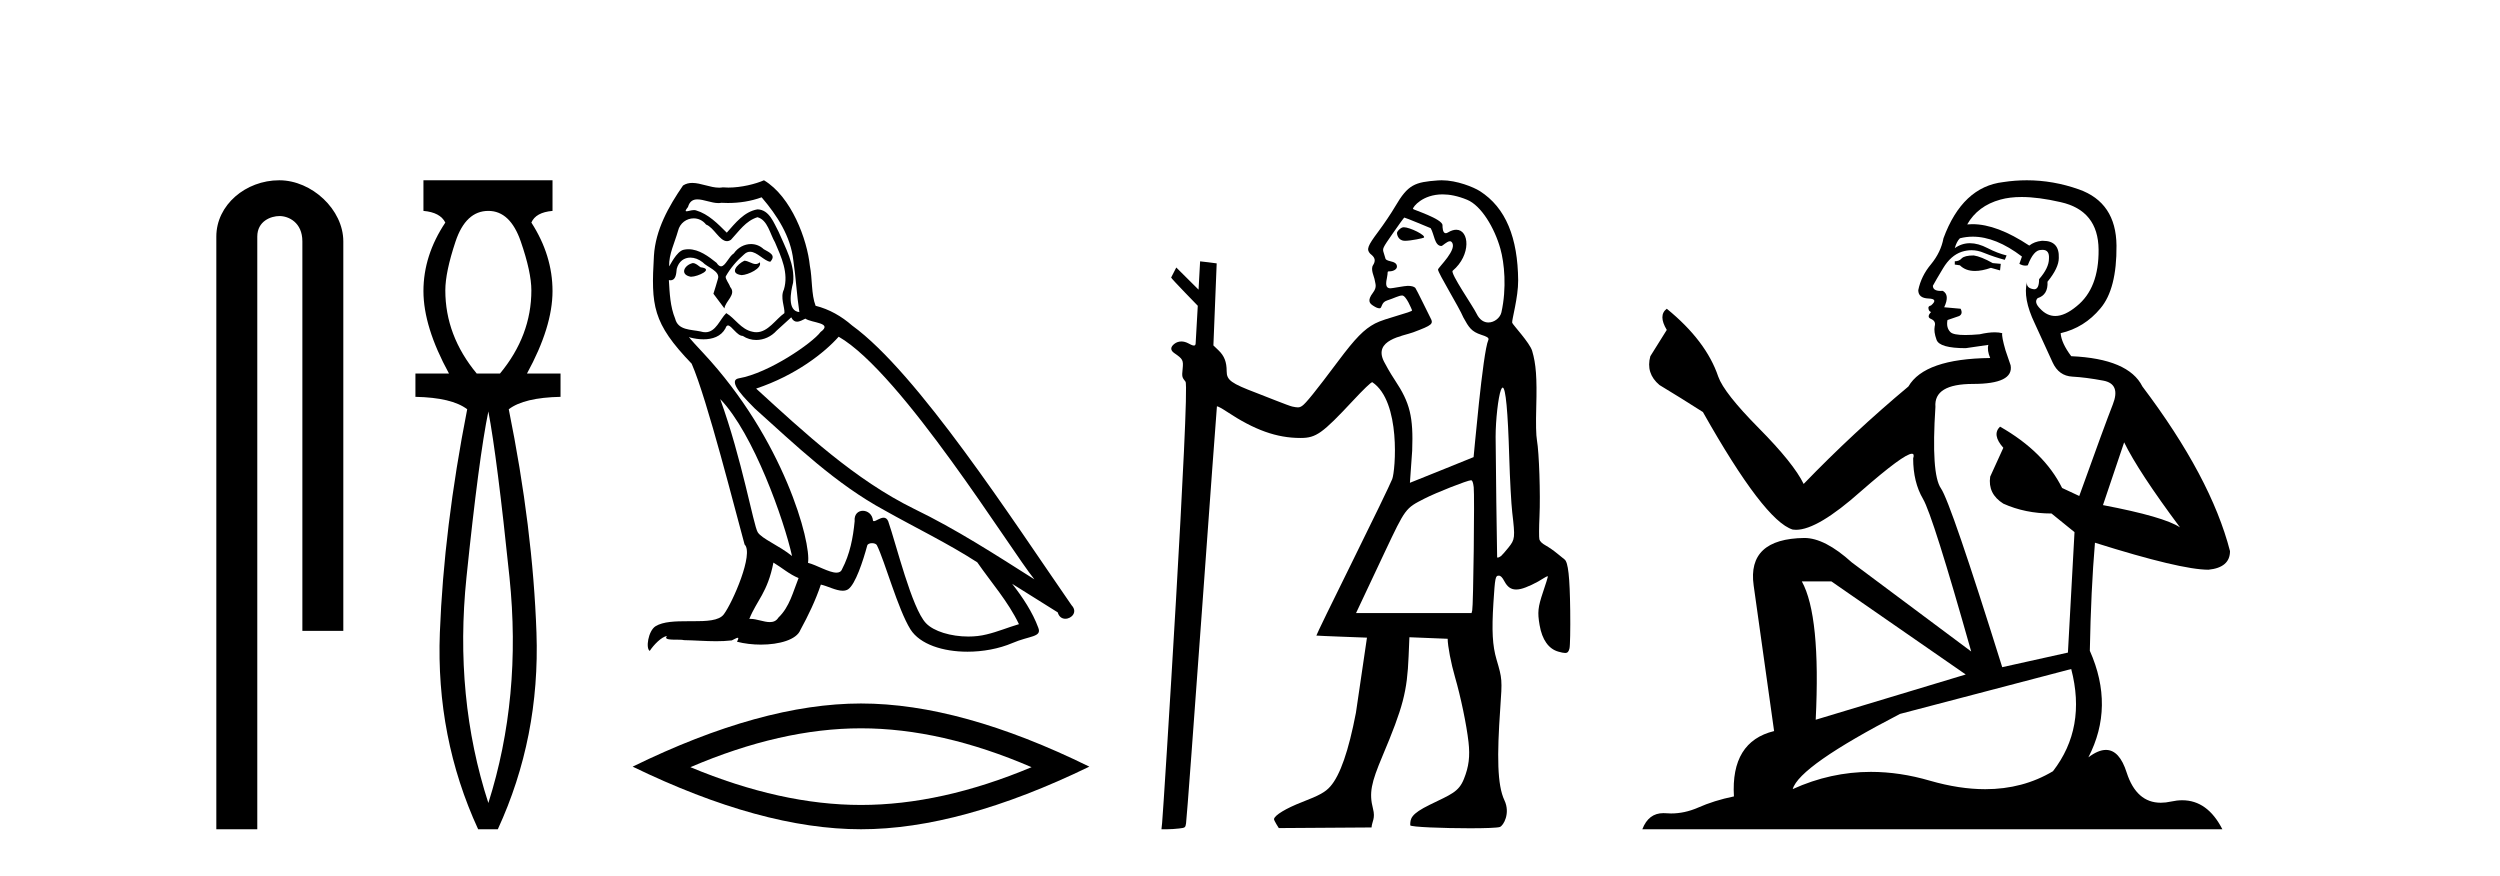
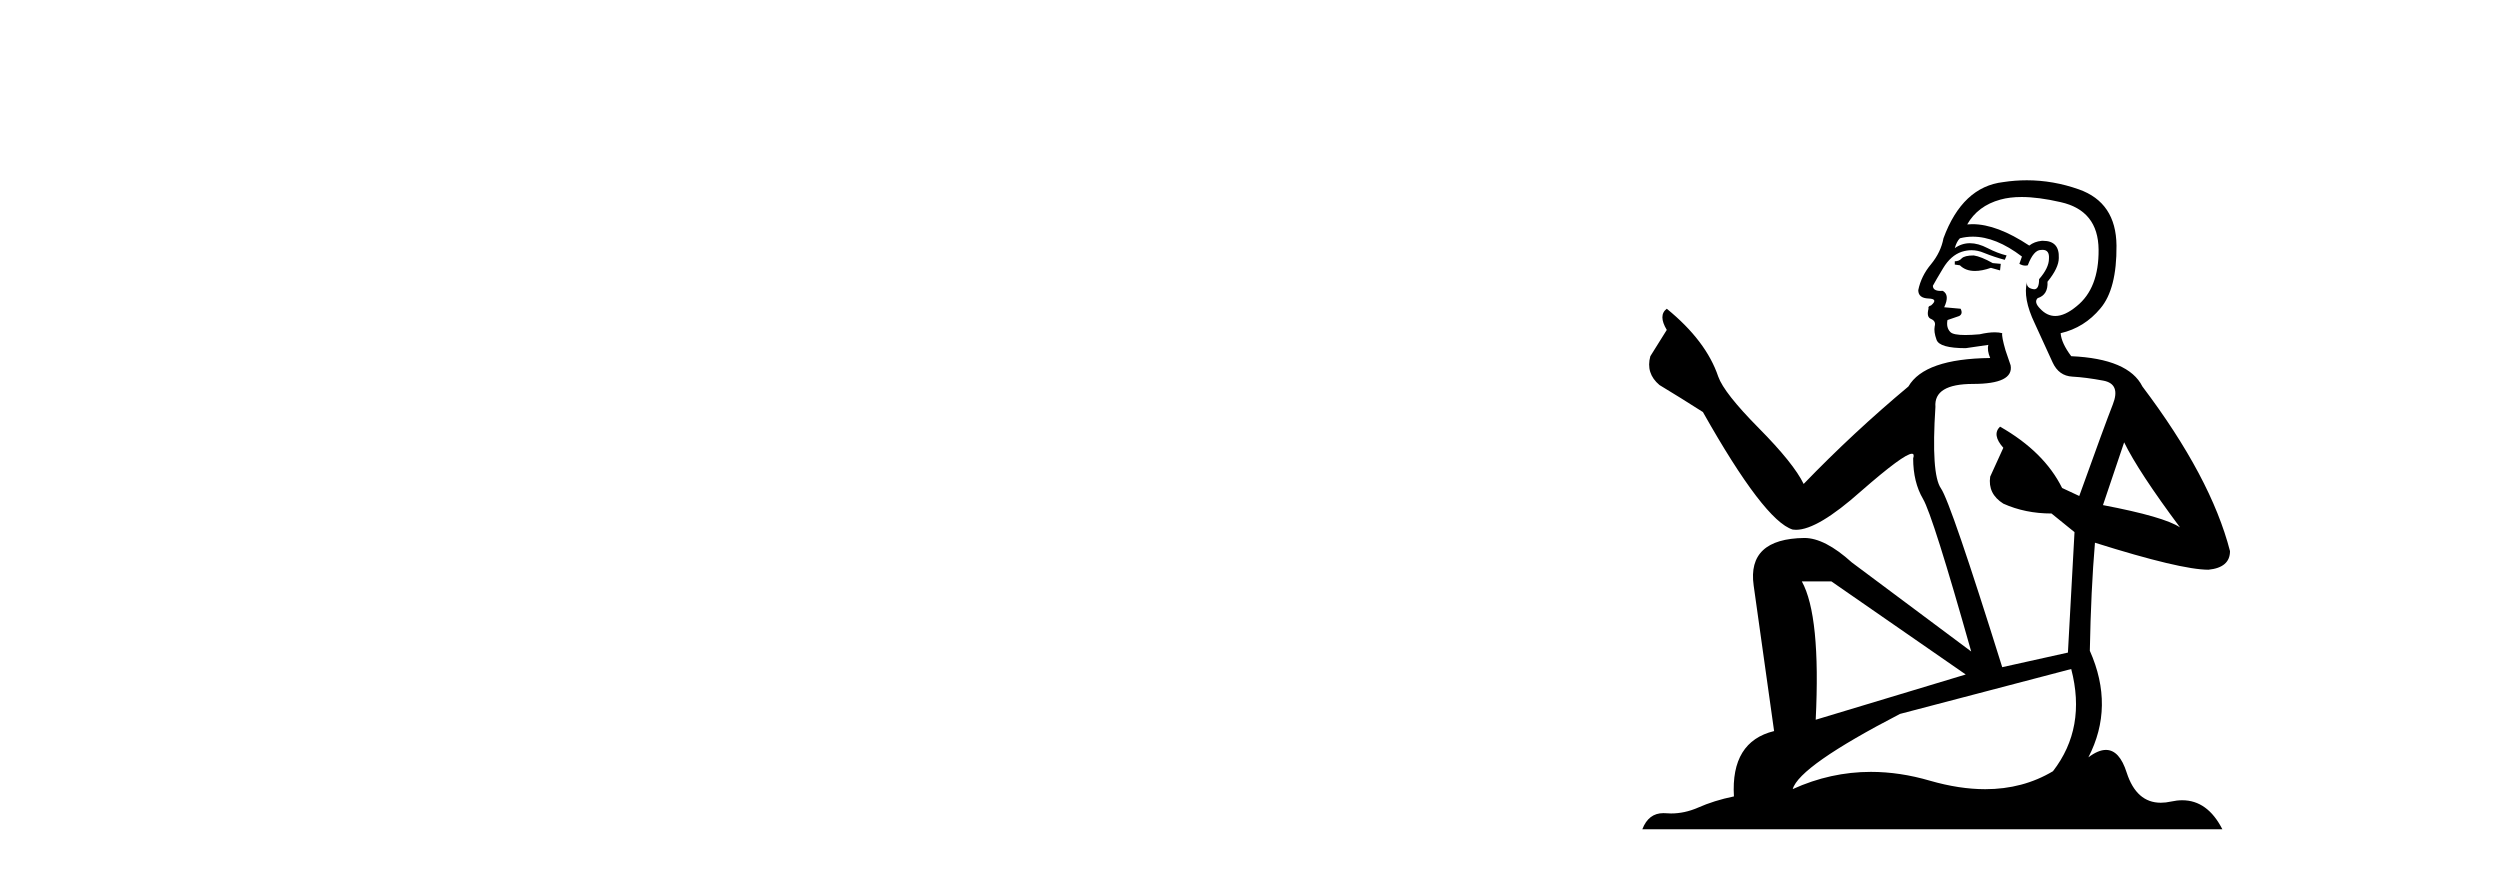
<svg xmlns="http://www.w3.org/2000/svg" width="117.0" height="41.0">
-   <path d="M 13.069 8.437 C 11.5 8.437 10.124 9.591 10.124 11.072 L 10.124 38.809 L 12.041 38.809 L 12.041 11.072 C 12.041 10.346 12.68 10.111 13.081 10.111 C 13.502 10.111 14.151 10.406 14.151 11.296 L 14.151 29.526 L 16.067 29.526 L 16.067 11.296 C 16.067 9.813 14.598 8.437 13.069 8.437 Z" style="fill:#000000;stroke:none" />
-   <path d="M 22.855 9.87 Q 23.878 9.87 24.373 11.303 Q 24.868 12.737 24.868 13.59 Q 24.868 15.706 23.401 17.48 L 22.309 17.48 Q 20.841 15.706 20.841 13.59 Q 20.841 12.737 21.319 11.303 Q 21.797 9.87 22.855 9.87 ZM 22.855 19.255 Q 23.264 21.405 23.844 27.019 Q 24.425 32.632 22.855 37.581 Q 21.251 32.632 21.831 27.019 Q 22.411 21.405 22.855 19.255 ZM 19.817 8.437 L 19.817 9.87 Q 20.602 9.938 20.841 10.416 Q 19.817 11.952 19.817 13.624 Q 19.817 15.296 21.012 17.48 L 19.442 17.48 L 19.442 18.572 Q 21.148 18.606 21.865 19.153 Q 20.773 24.715 20.585 29.612 Q 20.398 34.509 22.377 38.809 L 23.298 38.809 Q 25.278 34.509 25.107 29.612 Q 24.936 24.715 23.81 19.153 Q 24.527 18.606 26.233 18.572 L 26.233 17.48 L 24.663 17.48 Q 25.858 15.296 25.858 13.624 Q 25.858 11.952 24.868 10.416 Q 25.073 9.938 25.858 9.87 L 25.858 8.437 Z" style="fill:#000000;stroke:none" />
-   <path d="M 34.835 12.202 C 34.504 12.361 34.099 12.803 34.712 12.876 C 35.006 12.864 35.681 12.557 35.558 12.275 L 35.558 12.275 C 35.495 12.335 35.43 12.357 35.365 12.357 C 35.191 12.357 35.013 12.202 34.835 12.202 ZM 32.419 12.312 C 32.014 12.41 31.806 12.852 32.321 12.95 C 32.329 12.95 32.338 12.951 32.348 12.951 C 32.644 12.951 33.452 12.591 32.787 12.508 C 32.676 12.435 32.566 12.312 32.419 12.312 ZM 35.644 9.234 C 36.368 10.08 37.005 11.061 37.128 12.189 C 37.251 12.999 37.287 13.808 37.41 14.605 C 36.834 14.556 37.005 13.661 37.116 13.232 C 37.214 12.386 36.76 11.601 36.441 10.853 C 36.22 10.448 36.012 9.81 35.448 9.798 C 34.822 9.908 34.418 10.436 34.013 10.889 C 33.596 10.473 33.155 10.019 32.578 9.847 C 32.548 9.836 32.514 9.832 32.479 9.832 C 32.35 9.832 32.198 9.889 32.129 9.889 C 32.069 9.889 32.069 9.846 32.198 9.688 C 32.276 9.413 32.438 9.331 32.638 9.331 C 32.93 9.331 33.303 9.504 33.618 9.504 C 33.665 9.504 33.711 9.501 33.756 9.491 C 33.859 9.497 33.963 9.5 34.067 9.5 C 34.603 9.5 35.141 9.419 35.644 9.234 ZM 35.448 10.166 C 35.926 10.289 36.037 10.951 36.27 11.343 C 36.564 12.03 36.919 12.778 36.686 13.551 C 36.503 13.919 36.736 14.385 36.711 14.654 C 36.302 14.942 35.943 15.548 35.4 15.548 C 35.341 15.548 35.279 15.541 35.215 15.525 C 34.675 15.415 34.405 14.9 33.989 14.654 C 33.687 14.945 33.508 15.549 33.011 15.549 C 32.943 15.549 32.868 15.538 32.787 15.513 C 32.333 15.415 31.732 15.464 31.597 14.912 C 31.364 14.348 31.34 13.722 31.303 13.109 L 31.303 13.109 C 31.33 13.114 31.355 13.117 31.378 13.117 C 31.626 13.117 31.648 12.829 31.671 12.582 C 31.766 12.223 32.023 12.056 32.309 12.056 C 32.501 12.056 32.707 12.132 32.885 12.275 C 33.093 12.508 33.731 12.692 33.596 13.06 C 33.535 13.281 33.461 13.514 33.388 13.747 L 33.903 14.434 C 33.952 14.078 34.479 13.784 34.172 13.428 C 34.123 13.269 33.939 13.06 33.964 12.937 C 34.185 12.545 34.479 12.202 34.822 11.907 C 34.915 11.817 35.009 11.782 35.104 11.782 C 35.432 11.782 35.763 12.213 36.049 12.251 C 36.331 11.944 36.024 11.821 35.742 11.662 C 35.567 11.497 35.356 11.422 35.146 11.422 C 34.839 11.422 34.533 11.582 34.344 11.858 C 34.111 11.998 33.949 12.464 33.745 12.464 C 33.68 12.464 33.611 12.417 33.535 12.3 C 33.161 12 32.712 11.664 32.221 11.664 C 32.149 11.664 32.076 11.671 32.002 11.687 C 31.655 11.758 31.343 12.461 31.317 12.461 C 31.316 12.461 31.315 12.46 31.315 12.459 C 31.303 11.883 31.573 11.368 31.732 10.804 C 31.821 10.433 32.139 10.219 32.463 10.219 C 32.675 10.219 32.889 10.311 33.044 10.509 C 33.409 10.645 33.677 11.286 34.02 11.286 C 34.081 11.286 34.143 11.266 34.209 11.221 C 34.589 10.816 34.896 10.338 35.448 10.166 ZM 33.706 18.677 C 35.264 20.283 36.699 24.355 37.067 26.022 C 36.466 25.532 35.644 25.213 35.46 24.906 C 35.264 24.588 34.724 21.485 33.706 18.677 ZM 39.25 15.758 C 42.193 17.45 47.319 25.777 48.41 27.114 C 46.571 25.949 44.756 24.772 42.781 23.815 C 40.01 22.454 37.643 20.246 35.387 18.186 C 37.251 17.561 38.587 16.506 39.25 15.758 ZM 36.196 26.329 C 36.588 26.562 36.944 26.881 37.373 27.053 C 37.116 27.69 36.956 28.402 36.429 28.904 C 36.33 29.064 36.189 29.114 36.027 29.114 C 35.748 29.114 35.409 28.963 35.126 28.963 C 35.106 28.963 35.087 28.964 35.068 28.966 C 35.411 28.107 35.926 27.727 36.196 26.329 ZM 37.03 14.851 C 37.104 15.004 37.199 15.055 37.299 15.055 C 37.432 15.055 37.574 14.968 37.692 14.912 C 37.986 15.12 39.004 15.096 38.403 15.537 C 38.023 16.052 35.991 17.457 34.58 17.705 C 33.971 17.812 34.994 18.775 35.325 19.118 C 37.238 20.835 39.115 22.65 41.408 23.889 C 42.843 24.698 44.351 25.422 45.737 26.317 C 46.399 27.273 47.184 28.156 47.687 29.211 C 47.184 29.358 46.693 29.567 46.178 29.689 C 45.907 29.758 45.612 29.79 45.317 29.79 C 44.507 29.79 43.693 29.548 43.333 29.162 C 42.671 28.463 41.947 25.483 41.567 24.391 C 41.513 24.269 41.437 24.228 41.353 24.228 C 41.188 24.228 40.996 24.39 40.901 24.39 C 40.881 24.39 40.866 24.383 40.856 24.367 C 40.831 24.065 40.599 23.905 40.382 23.905 C 40.167 23.905 39.967 24.062 39.998 24.391 C 39.924 25.164 39.777 25.937 39.409 26.636 C 39.364 26.755 39.27 26.8 39.146 26.8 C 38.797 26.8 38.213 26.441 37.815 26.341 C 37.974 25.397 36.686 20.565 32.909 16.518 C 32.777 16.375 32.202 15.769 32.252 15.769 C 32.258 15.769 32.272 15.777 32.296 15.795 C 32.489 15.845 32.707 15.88 32.923 15.88 C 33.336 15.88 33.742 15.753 33.952 15.366 C 33.984 15.27 34.024 15.232 34.07 15.232 C 34.238 15.232 34.492 15.721 34.761 15.721 C 34.956 15.851 35.174 15.911 35.391 15.911 C 35.747 15.911 36.099 15.75 36.343 15.476 C 36.576 15.267 36.797 15.059 37.03 14.851 ZM 35.754 8.437 C 35.369 8.608 34.694 8.779 34.088 8.779 C 34 8.779 33.913 8.776 33.829 8.768 C 33.772 8.778 33.713 8.783 33.654 8.783 C 33.241 8.783 32.797 8.561 32.398 8.561 C 32.246 8.561 32.1 8.593 31.965 8.682 C 31.291 9.663 30.677 10.755 30.604 11.969 C 30.469 14.299 30.53 15.108 32.37 17.021 C 33.093 18.664 34.442 24.024 34.847 25.483 C 35.288 25.9 34.295 28.181 33.878 28.745 C 33.651 29.058 33.053 29.073 32.411 29.073 C 32.341 29.073 32.271 29.073 32.201 29.073 C 31.623 29.073 31.038 29.085 30.677 29.309 C 30.334 29.53 30.211 30.351 30.408 30.462 C 30.592 30.18 30.959 29.8 31.217 29.763 L 31.217 29.763 C 30.972 30.02 31.83 29.898 32.014 29.959 C 32.51 29.967 33.012 30.009 33.515 30.009 C 33.759 30.009 34.002 29.999 34.246 29.971 C 34.356 29.923 34.475 29.847 34.526 29.847 C 34.566 29.847 34.566 29.893 34.491 30.033 C 34.838 30.123 35.229 30.168 35.61 30.168 C 36.468 30.168 37.281 29.939 37.459 29.481 C 37.827 28.806 38.17 28.095 38.416 27.359 C 38.729 27.426 39.122 27.646 39.438 27.646 C 39.53 27.646 39.616 27.627 39.691 27.58 C 40.034 27.347 40.39 26.255 40.586 25.532 C 40.605 25.457 40.707 25.42 40.81 25.42 C 40.91 25.42 41.01 25.454 41.04 25.52 C 41.408 26.255 42.021 28.512 42.61 29.456 C 43.054 30.156 44.13 30.5 45.276 30.5 C 45.997 30.5 46.745 30.364 47.38 30.094 C 48.177 29.75 48.766 29.824 48.594 29.383 C 48.324 28.647 47.858 27.948 47.368 27.322 L 47.368 27.322 C 48.079 27.764 48.79 28.218 49.502 28.659 C 49.56 28.873 49.708 28.958 49.858 28.958 C 50.148 28.958 50.45 28.643 50.152 28.328 C 47.368 24.306 42.941 17.45 39.875 15.231 C 39.384 14.801 38.808 14.47 38.17 14.311 C 37.962 13.771 38.023 13.048 37.901 12.435 C 37.778 11.221 37.042 9.209 35.754 8.437 Z" style="fill:#000000;stroke:none" />
-   <path d="M 40.294 34.085 Q 44.059 34.085 48.278 35.904 Q 44.059 37.672 40.294 37.672 Q 36.555 37.672 32.311 35.904 Q 36.555 34.085 40.294 34.085 ZM 40.294 32.923 Q 35.646 32.923 29.608 35.879 Q 35.646 38.809 40.294 38.809 Q 44.943 38.809 50.981 35.879 Q 44.968 32.923 40.294 32.923 Z" style="fill:#000000;stroke:none" />
-   <path d="M 65.697 10.635 C 65.675 10.635 65.655 10.638 65.639 10.643 C 65.52 10.681 65.382 10.821 65.379 10.907 C 65.378 10.932 65.405 11.24 65.71 11.267 C 65.726 11.269 65.744 11.269 65.764 11.269 C 66.033 11.269 66.614 11.145 66.639 11.121 C 66.747 11.013 65.982 10.635 65.697 10.635 ZM 67.513 9.097 C 67.837 9.097 68.22 9.167 68.663 9.35 C 69.324 9.623 69.944 10.665 70.217 11.638 C 70.406 12.311 70.519 13.481 70.266 14.618 C 70.21 14.868 69.941 15.092 69.657 15.092 C 69.456 15.092 69.248 14.979 69.105 14.682 C 68.938 14.333 67.857 12.78 67.986 12.671 C 68.86 11.933 68.769 10.752 68.152 10.752 C 68.04 10.752 67.91 10.791 67.766 10.878 C 67.725 10.903 67.69 10.914 67.661 10.914 C 67.514 10.914 67.509 10.638 67.509 10.54 C 67.508 10.244 66.124 9.81 66.124 9.777 C 66.124 9.682 66.573 9.097 67.513 9.097 ZM 65.72 10.182 C 65.772 10.182 66.955 10.678 66.955 10.678 C 67.123 10.956 67.134 11.512 67.459 11.512 C 67.511 11.512 67.718 11.29 67.857 11.29 C 67.884 11.29 67.908 11.298 67.928 11.318 C 68.26 11.643 67.299 12.523 67.299 12.615 C 67.299 12.779 68.28 14.363 68.487 14.86 C 68.744 15.328 68.863 15.518 69.325 15.669 C 69.555 15.744 69.705 15.803 69.654 15.912 C 69.393 16.474 68.973 21.383 68.964 21.393 C 68.955 21.403 65.984 22.595 65.984 22.595 L 66.09 21.092 C 66.149 19.51 65.989 18.854 65.284 17.795 C 65.043 17.434 64.831 17.039 64.776 16.932 C 64.241 15.899 65.666 15.73 66.139 15.552 C 67.047 15.21 67.102 15.162 66.934 14.855 C 66.889 14.773 66.287 13.531 66.239 13.476 C 66.181 13.411 66.054 13.378 65.881 13.378 C 65.741 13.378 65.16 13.493 65.078 13.493 C 64.901 13.493 64.824 13.39 64.906 13.021 C 64.972 12.723 64.897 12.699 65.024 12.699 C 65.217 12.699 65.377 12.599 65.377 12.478 C 65.377 12.344 65.283 12.27 65.048 12.22 C 64.945 12.198 64.853 12.15 64.844 12.115 C 64.835 12.079 64.797 11.954 64.76 11.839 C 64.693 11.628 64.693 11.628 65.186 10.918 C 65.457 10.527 65.697 10.196 65.719 10.183 C 65.719 10.182 65.72 10.182 65.72 10.182 ZM 70.325 18.139 C 70.466 18.139 70.57 19.236 70.633 21.411 C 70.663 22.426 70.726 23.583 70.773 23.983 C 70.912 25.168 70.904 25.241 70.597 25.625 C 70.454 25.805 70.296 25.984 70.248 26.023 C 70.192 26.067 70.128 26.095 70.092 26.095 C 70.077 26.095 70.067 26.09 70.066 26.079 C 70.057 26.03 69.996 21.11 69.995 20.442 C 69.995 19.664 70.116 18.585 70.242 18.253 C 70.271 18.177 70.299 18.139 70.325 18.139 ZM 68.844 22.476 C 68.906 22.476 68.941 22.568 68.97 22.801 C 69.015 23.156 68.952 28.359 68.9 28.566 L 68.869 28.693 L 63.462 28.693 L 64.806 25.839 C 65.782 23.775 65.77 23.792 66.666 23.334 C 67.21 23.055 68.681 22.476 68.844 22.476 ZM 67.472 8.437 C 67.414 8.437 67.356 8.439 67.299 8.443 C 66.212 8.523 65.897 8.631 65.297 9.659 C 65.122 9.961 64.762 10.495 64.499 10.846 C 64.002 11.51 63.942 11.671 64.12 11.867 C 64.185 11.939 64.471 12.082 64.259 12.408 C 64.129 12.608 64.316 12.956 64.335 13.097 C 64.36 13.281 64.463 13.423 64.252 13.702 C 63.971 14.073 64.104 14.203 64.261 14.305 C 64.385 14.385 64.475 14.429 64.565 14.429 C 64.693 14.429 64.623 14.156 64.912 14.063 C 65.249 13.954 65.465 13.829 65.623 13.829 C 65.81 13.829 66.063 14.467 66.085 14.522 C 66.118 14.606 64.812 14.896 64.352 15.139 C 63.835 15.413 63.439 15.817 62.626 16.902 C 61.566 18.318 61.108 18.886 60.938 18.997 C 60.868 19.043 60.817 19.065 60.738 19.065 C 60.677 19.065 60.598 19.052 60.479 19.027 C 60.306 18.991 59.148 18.52 58.821 18.397 C 57.612 17.939 57.408 17.791 57.408 17.373 C 57.408 16.939 57.298 16.656 57.028 16.397 L 56.787 16.166 L 56.941 12.326 C 56.932 12.317 56.165 12.231 56.165 12.231 L 56.092 13.556 L 55.05 12.519 L 54.809 12.989 C 54.809 13.033 56.056 14.31 56.056 14.31 L 55.956 16.075 C 55.952 16.146 55.92 16.172 55.874 16.172 C 55.802 16.172 55.694 16.111 55.599 16.061 C 55.496 16.008 55.39 15.981 55.288 15.981 C 55.167 15.981 55.053 16.019 54.958 16.094 C 54.768 16.243 54.768 16.396 54.957 16.525 C 55.36 16.802 55.388 16.855 55.347 17.266 C 55.31 17.631 55.315 17.654 55.483 17.865 C 55.693 18.13 54.449 37.918 54.387 38.513 L 54.356 38.809 L 54.625 38.809 C 54.772 38.809 55.024 38.793 55.184 38.773 C 55.466 38.74 55.476 38.732 55.507 38.534 C 55.573 38.119 56.934 19.04 56.952 19.018 C 56.954 19.017 56.956 19.016 56.96 19.016 C 57.005 19.016 57.195 19.119 57.408 19.261 C 58.711 20.126 59.748 20.497 60.862 20.497 C 60.867 20.497 60.872 20.497 60.877 20.497 C 61.594 20.495 61.887 20.286 63.313 18.758 C 63.816 18.219 64.161 17.887 64.222 17.887 C 64.224 17.887 64.226 17.888 64.227 17.889 C 65.573 18.794 65.306 22.036 65.156 22.421 C 65.065 22.654 64.225 24.392 63.288 26.284 C 62.351 28.175 61.594 29.733 61.606 29.745 C 61.618 29.756 63.974 29.842 63.974 29.842 L 63.457 33.359 C 63.115 35.142 62.719 36.281 62.261 36.803 C 62.027 37.07 61.756 37.22 60.941 37.536 C 60.187 37.828 59.65 38.153 59.624 38.332 C 59.615 38.396 59.848 38.754 59.848 38.754 L 64.188 38.725 C 64.211 38.432 64.375 38.309 64.256 37.847 C 64.067 37.108 64.17 36.643 64.697 35.39 C 65.666 33.088 65.854 32.372 65.923 30.713 L 65.96 29.823 L 67.751 29.895 C 67.751 30.227 67.909 31.052 68.094 31.686 C 68.36 32.598 68.636 33.925 68.726 34.726 C 68.802 35.403 68.743 35.876 68.511 36.456 C 68.266 37.067 67.911 37.175 66.921 37.659 C 66.018 38.1 66 38.312 65.999 38.623 C 65.999 38.706 67.571 38.763 68.795 38.763 C 69.496 38.763 70.083 38.744 70.195 38.702 C 70.363 38.638 70.695 38.061 70.407 37.453 C 70.069 36.737 70.056 35.38 70.212 33.151 C 70.307 31.803 70.304 31.769 70.038 30.866 C 69.847 30.216 69.809 29.524 69.892 28.213 C 69.969 27.015 69.983 26.941 70.145 26.941 C 70.231 26.941 70.306 27.017 70.405 27.203 C 70.546 27.468 70.712 27.589 70.954 27.589 C 71.021 27.589 71.093 27.58 71.173 27.562 C 71.432 27.504 71.914 27.277 72.258 27.051 C 72.334 27.001 72.4 26.97 72.427 26.97 C 72.437 26.97 72.442 26.974 72.442 26.981 C 72.442 27.008 72.34 27.334 72.215 27.704 C 71.974 28.422 71.95 28.653 72.053 29.254 C 72.171 29.941 72.476 30.371 72.935 30.498 C 73.075 30.537 73.174 30.559 73.246 30.559 C 73.37 30.559 73.414 30.495 73.452 30.346 C 73.482 30.228 73.497 29.447 73.486 28.58 C 73.466 26.987 73.391 26.309 73.22 26.181 C 73.177 26.148 73.018 26.02 72.868 25.896 C 72.718 25.771 72.479 25.606 72.338 25.528 C 72.172 25.437 72.067 25.336 72.043 25.242 C 72.022 25.162 72.024 24.679 72.048 24.168 C 72.096 23.137 72.031 21.179 71.93 20.611 C 71.886 20.365 71.875 19.844 71.897 19.029 C 71.934 17.676 71.887 17.036 71.705 16.421 C 71.594 16.043 70.792 15.192 70.77 15.104 C 70.743 14.995 71.056 13.917 71.05 13.123 C 71.033 11.144 70.482 9.719 69.251 8.94 C 68.971 8.763 68.187 8.437 67.472 8.437 Z" style="fill:#000000;stroke:none" />
-   <path d="M 92.372 11.955 Q 91.945 11.955 91.808 12.091 Q 91.689 12.228 91.484 12.228 L 91.484 12.382 L 91.723 12.416 Q 91.988 12.681 92.428 12.681 Q 92.753 12.681 93.175 12.535 L 93.602 12.655 L 93.636 12.348 L 93.26 12.313 Q 92.714 12.006 92.372 11.955 ZM 94.61 9.22 Q 95.398 9.22 96.438 9.46 Q 98.197 9.853 98.214 11.681 Q 98.232 13.492 97.189 14.329 Q 96.638 14.788 96.186 14.788 Q 95.797 14.788 95.481 14.449 Q 95.174 14.141 95.362 13.953 Q 95.857 13.8 95.823 13.185 Q 96.352 12.535 96.352 12.074 Q 96.385 11.27 95.614 11.27 Q 95.582 11.27 95.549 11.271 Q 95.208 11.305 94.969 11.493 Q 93.457 10.491 92.308 10.491 Q 92.184 10.491 92.065 10.503 L 92.065 10.503 Q 92.56 9.631 93.619 9.341 Q 94.051 9.22 94.61 9.22 ZM 99.41 20.701 Q 100.076 22.068 102.024 24.682 Q 101.289 24.186 98.419 23.639 L 99.41 20.701 ZM 92.327 11.076 Q 93.405 11.076 94.627 12.006 L 94.507 12.348 Q 94.651 12.431 94.786 12.431 Q 94.844 12.431 94.9 12.416 Q 95.174 11.698 95.515 11.698 Q 95.556 11.693 95.593 11.693 Q 95.922 11.693 95.891 12.108 Q 95.891 12.535 95.43 13.065 Q 95.43 13.538 95.2 13.538 Q 95.164 13.538 95.122 13.526 Q 94.815 13.458 94.866 13.185 L 94.866 13.185 Q 94.661 13.953 95.225 15.132 Q 95.772 16.328 96.062 16.96 Q 96.352 17.592 96.984 17.626 Q 97.617 17.66 98.437 17.814 Q 99.257 17.968 98.881 18.925 Q 98.505 19.881 97.309 23.212 L 96.506 22.837 Q 95.669 21.145 93.602 19.967 L 93.602 19.967 Q 93.209 20.342 93.756 20.957 L 93.141 22.307 Q 93.021 23.11 93.756 23.571 Q 94.781 24.032 96.011 24.032 L 97.087 24.904 L 96.779 30.541 L 93.704 31.224 Q 91.296 23.52 90.835 22.854 Q 90.373 22.187 90.578 19.044 Q 90.493 17.968 92.338 17.968 Q 94.251 17.968 94.097 17.097 L 93.858 16.396 Q 93.67 15.747 93.704 15.593 Q 93.554 15.552 93.355 15.552 Q 93.055 15.552 92.645 15.645 Q 92.258 15.679 91.977 15.679 Q 91.415 15.679 91.279 15.542 Q 91.074 15.337 91.142 14.978 L 91.689 14.79 Q 91.877 14.688 91.757 14.449 L 90.988 14.38 Q 91.262 13.8 90.92 13.612 Q 90.869 13.615 90.823 13.615 Q 90.459 13.615 90.459 13.373 Q 90.578 13.15 90.937 12.553 Q 91.296 11.955 91.808 11.784 Q 92.039 11.71 92.266 11.71 Q 92.561 11.71 92.85 11.835 Q 93.363 12.04 93.824 12.16 L 93.909 11.955 Q 93.482 11.852 93.021 11.613 Q 92.577 11.382 92.193 11.382 Q 91.808 11.382 91.484 11.613 Q 91.569 11.305 91.723 11.152 Q 92.019 11.076 92.327 11.076 ZM 85.71 27.21 L 91.996 31.566 L 84.975 33.684 Q 85.214 28.816 84.326 27.21 ZM 96.933 31.31 Q 97.651 34.06 96.079 36.093 Q 94.671 36.934 92.909 36.934 Q 91.699 36.934 90.322 36.537 Q 88.911 36.124 87.559 36.124 Q 85.671 36.124 83.899 36.93 Q 84.206 35.854 88.921 33.411 L 96.933 31.31 ZM 94.855 8.437 Q 94.308 8.437 93.756 8.521 Q 91.842 8.743 90.954 11.152 Q 90.835 11.801 90.373 12.365 Q 89.912 12.911 89.775 13.578 Q 89.775 13.953 90.254 13.97 Q 90.732 13.988 90.373 14.295 Q 90.22 14.329 90.254 14.449 Q 90.271 14.568 90.373 14.603 Q 90.151 14.842 90.373 14.927 Q 90.612 15.03 90.544 15.269 Q 90.493 15.525 90.63 15.901 Q 90.766 16.294 91.996 16.294 L 93.055 16.14 L 93.055 16.14 Q 92.987 16.396 93.141 16.755 Q 90.066 16.789 89.314 18.087 Q 86.735 20.24 84.411 22.649 Q 83.95 21.692 82.31 20.035 Q 80.687 18.395 80.414 17.626 Q 79.85 15.952 78.005 14.449 Q 77.595 14.756 78.005 15.44 L 77.236 16.67 Q 77.014 17.472 77.663 18.019 Q 78.654 18.617 79.696 19.283 Q 82.566 24.374 83.899 24.784 Q 83.973 24.795 84.053 24.795 Q 85.067 24.795 87.093 22.99 Q 89.102 21.235 89.476 21.235 Q 89.607 21.235 89.536 21.453 Q 89.536 22.563 89.997 23.349 Q 90.459 24.135 92.252 30.49 L 86.666 26.322 Q 85.402 25.177 84.445 25.177 Q 81.763 25.211 82.071 27.398 L 83.028 34.214 Q 80.995 34.709 81.148 37.272 Q 80.226 37.46 79.457 37.801 Q 78.836 38.07 78.204 38.07 Q 78.07 38.07 77.937 38.058 Q 77.891 38.055 77.846 38.055 Q 77.15 38.055 76.861 38.809 L 104.006 38.809 Q 103.313 37.452 102.129 37.452 Q 101.882 37.452 101.614 37.511 Q 101.356 37.568 101.125 37.568 Q 99.985 37.568 99.53 36.161 Q 99.193 35.096 98.558 35.096 Q 98.196 35.096 97.736 35.444 Q 98.966 33.069 97.804 30.456 Q 97.856 27.62 98.044 25.399 Q 102.058 26.663 103.356 26.663 Q 104.364 26.561 104.364 25.792 Q 103.476 22.341 100.264 18.087 Q 99.615 16.789 96.933 16.67 Q 96.472 16.055 96.438 15.593 Q 97.548 15.337 98.3 14.432 Q 99.069 13.526 99.052 11.493 Q 99.034 9.478 97.292 8.863 Q 96.086 8.437 94.855 8.437 Z" style="fill:#000000;stroke:none" />
+   <path d="M 92.372 11.955 Q 91.945 11.955 91.808 12.091 Q 91.689 12.228 91.484 12.228 L 91.484 12.382 L 91.723 12.416 Q 91.988 12.681 92.428 12.681 Q 92.753 12.681 93.175 12.535 L 93.602 12.655 L 93.636 12.348 L 93.26 12.313 Q 92.714 12.006 92.372 11.955 ZM 94.61 9.22 Q 95.398 9.22 96.438 9.46 Q 98.197 9.853 98.214 11.681 Q 98.232 13.492 97.189 14.329 Q 96.638 14.788 96.186 14.788 Q 95.797 14.788 95.481 14.449 Q 95.174 14.141 95.362 13.953 Q 95.857 13.8 95.823 13.185 Q 96.352 12.535 96.352 12.074 Q 96.385 11.27 95.614 11.27 Q 95.582 11.27 95.549 11.271 Q 95.208 11.305 94.969 11.493 Q 93.457 10.491 92.308 10.491 Q 92.184 10.491 92.065 10.503 L 92.065 10.503 Q 92.56 9.631 93.619 9.341 Q 94.051 9.22 94.61 9.22 ZM 99.41 20.701 Q 100.076 22.068 102.024 24.682 Q 101.289 24.186 98.419 23.639 L 99.41 20.701 ZM 92.327 11.076 Q 93.405 11.076 94.627 12.006 L 94.507 12.348 Q 94.651 12.431 94.786 12.431 Q 94.844 12.431 94.9 12.416 Q 95.174 11.698 95.515 11.698 Q 95.556 11.693 95.593 11.693 Q 95.922 11.693 95.891 12.108 Q 95.891 12.535 95.43 13.065 Q 95.43 13.538 95.2 13.538 Q 95.164 13.538 95.122 13.526 Q 94.815 13.458 94.866 13.185 L 94.866 13.185 Q 94.661 13.953 95.225 15.132 Q 95.772 16.328 96.062 16.96 Q 96.352 17.592 96.984 17.626 Q 97.617 17.66 98.437 17.814 Q 99.257 17.968 98.881 18.925 Q 98.505 19.881 97.309 23.212 L 96.506 22.837 Q 95.669 21.145 93.602 19.967 L 93.602 19.967 Q 93.209 20.342 93.756 20.957 L 93.141 22.307 Q 93.021 23.11 93.756 23.571 Q 94.781 24.032 96.011 24.032 L 97.087 24.904 L 96.779 30.541 L 93.704 31.224 Q 91.296 23.52 90.835 22.854 Q 90.373 22.187 90.578 19.044 Q 90.493 17.968 92.338 17.968 Q 94.251 17.968 94.097 17.097 L 93.858 16.396 Q 93.67 15.747 93.704 15.593 Q 93.554 15.552 93.355 15.552 Q 93.055 15.552 92.645 15.645 Q 92.258 15.679 91.977 15.679 Q 91.415 15.679 91.279 15.542 Q 91.074 15.337 91.142 14.978 L 91.689 14.79 Q 91.877 14.688 91.757 14.449 L 90.988 14.38 Q 91.262 13.8 90.92 13.612 Q 90.869 13.615 90.823 13.615 Q 90.459 13.615 90.459 13.373 Q 90.578 13.15 90.937 12.553 Q 91.296 11.955 91.808 11.784 Q 92.039 11.71 92.266 11.71 Q 92.561 11.71 92.85 11.835 Q 93.363 12.04 93.824 12.16 L 93.909 11.955 Q 93.482 11.852 93.021 11.613 Q 92.577 11.382 92.193 11.382 Q 91.808 11.382 91.484 11.613 Q 91.569 11.305 91.723 11.152 Q 92.019 11.076 92.327 11.076 ZM 85.71 27.21 L 91.996 31.566 L 84.975 33.684 Q 85.214 28.816 84.326 27.21 ZM 96.933 31.31 Q 97.651 34.06 96.079 36.093 Q 94.671 36.934 92.909 36.934 Q 91.699 36.934 90.322 36.537 Q 88.911 36.124 87.559 36.124 Q 85.671 36.124 83.899 36.93 Q 84.206 35.854 88.921 33.411 L 96.933 31.31 ZM 94.855 8.437 Q 94.308 8.437 93.756 8.521 Q 91.842 8.743 90.954 11.152 Q 90.835 11.801 90.373 12.365 Q 89.912 12.911 89.775 13.578 Q 89.775 13.953 90.254 13.97 Q 90.732 13.988 90.373 14.295 Q 90.22 14.329 90.254 14.449 Q 90.151 14.842 90.373 14.927 Q 90.612 15.03 90.544 15.269 Q 90.493 15.525 90.63 15.901 Q 90.766 16.294 91.996 16.294 L 93.055 16.14 L 93.055 16.14 Q 92.987 16.396 93.141 16.755 Q 90.066 16.789 89.314 18.087 Q 86.735 20.24 84.411 22.649 Q 83.95 21.692 82.31 20.035 Q 80.687 18.395 80.414 17.626 Q 79.85 15.952 78.005 14.449 Q 77.595 14.756 78.005 15.44 L 77.236 16.67 Q 77.014 17.472 77.663 18.019 Q 78.654 18.617 79.696 19.283 Q 82.566 24.374 83.899 24.784 Q 83.973 24.795 84.053 24.795 Q 85.067 24.795 87.093 22.99 Q 89.102 21.235 89.476 21.235 Q 89.607 21.235 89.536 21.453 Q 89.536 22.563 89.997 23.349 Q 90.459 24.135 92.252 30.49 L 86.666 26.322 Q 85.402 25.177 84.445 25.177 Q 81.763 25.211 82.071 27.398 L 83.028 34.214 Q 80.995 34.709 81.148 37.272 Q 80.226 37.46 79.457 37.801 Q 78.836 38.07 78.204 38.07 Q 78.07 38.07 77.937 38.058 Q 77.891 38.055 77.846 38.055 Q 77.15 38.055 76.861 38.809 L 104.006 38.809 Q 103.313 37.452 102.129 37.452 Q 101.882 37.452 101.614 37.511 Q 101.356 37.568 101.125 37.568 Q 99.985 37.568 99.53 36.161 Q 99.193 35.096 98.558 35.096 Q 98.196 35.096 97.736 35.444 Q 98.966 33.069 97.804 30.456 Q 97.856 27.62 98.044 25.399 Q 102.058 26.663 103.356 26.663 Q 104.364 26.561 104.364 25.792 Q 103.476 22.341 100.264 18.087 Q 99.615 16.789 96.933 16.67 Q 96.472 16.055 96.438 15.593 Q 97.548 15.337 98.3 14.432 Q 99.069 13.526 99.052 11.493 Q 99.034 9.478 97.292 8.863 Q 96.086 8.437 94.855 8.437 Z" style="fill:#000000;stroke:none" />
</svg>